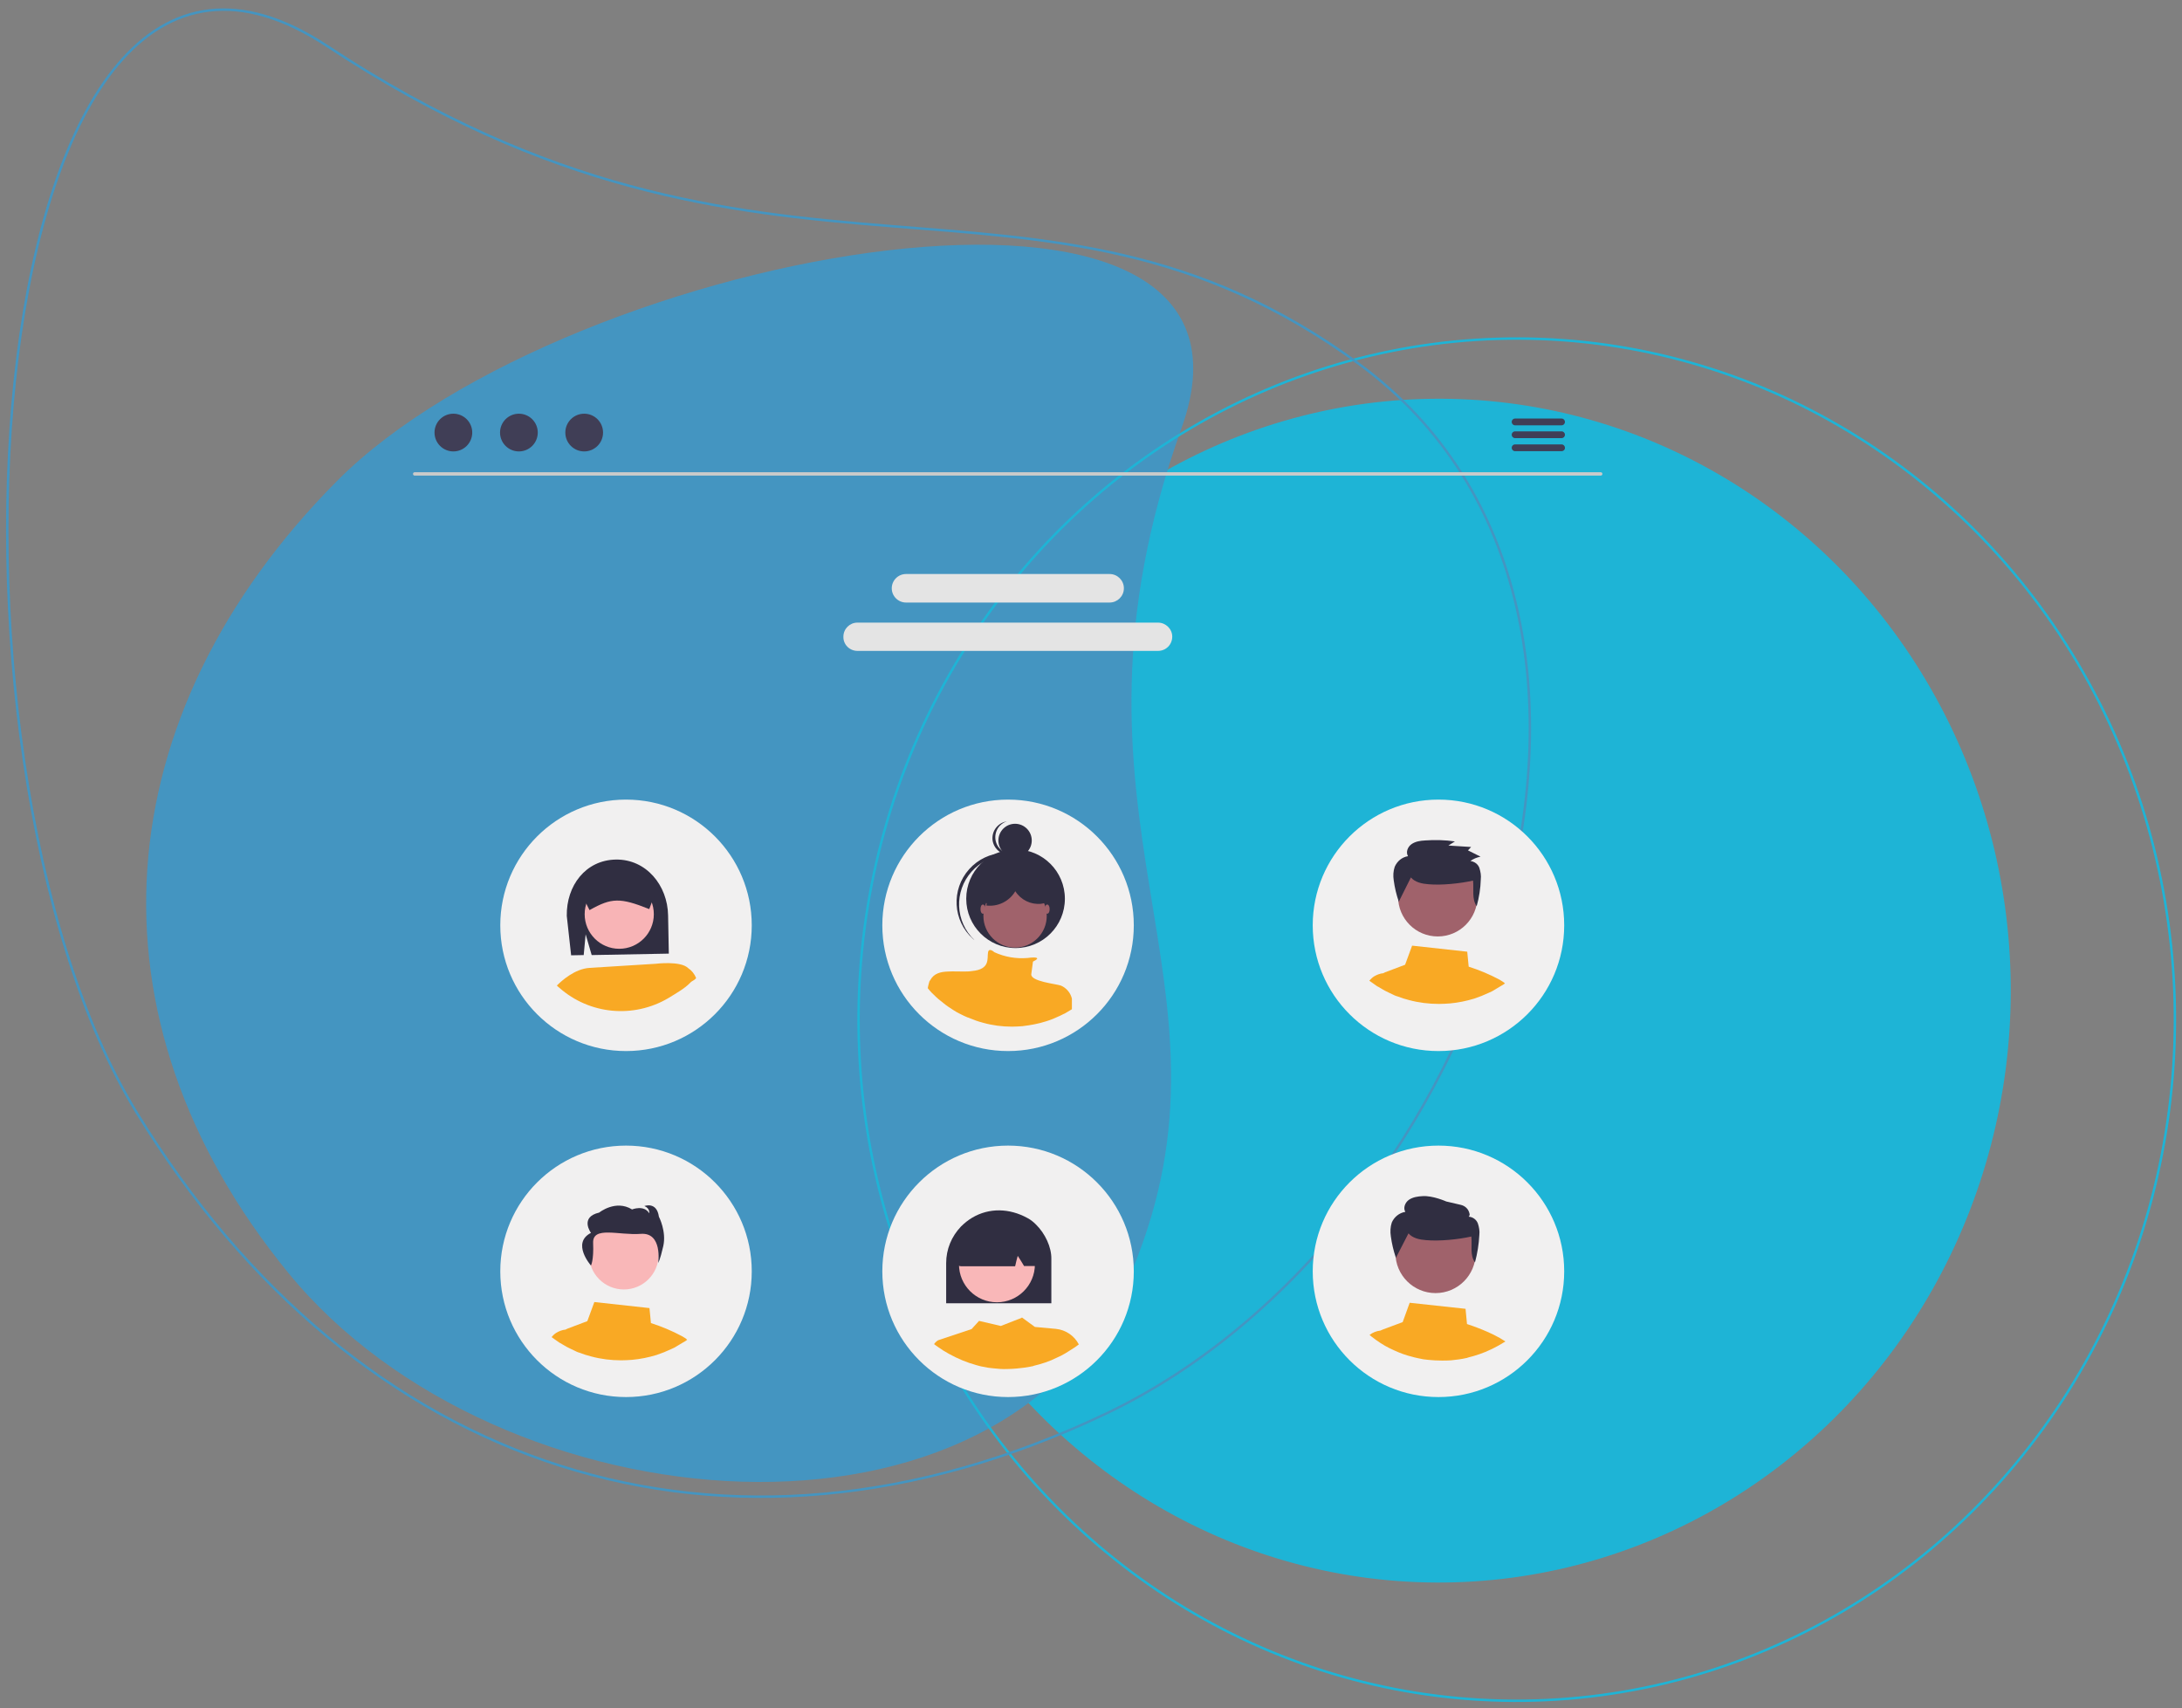
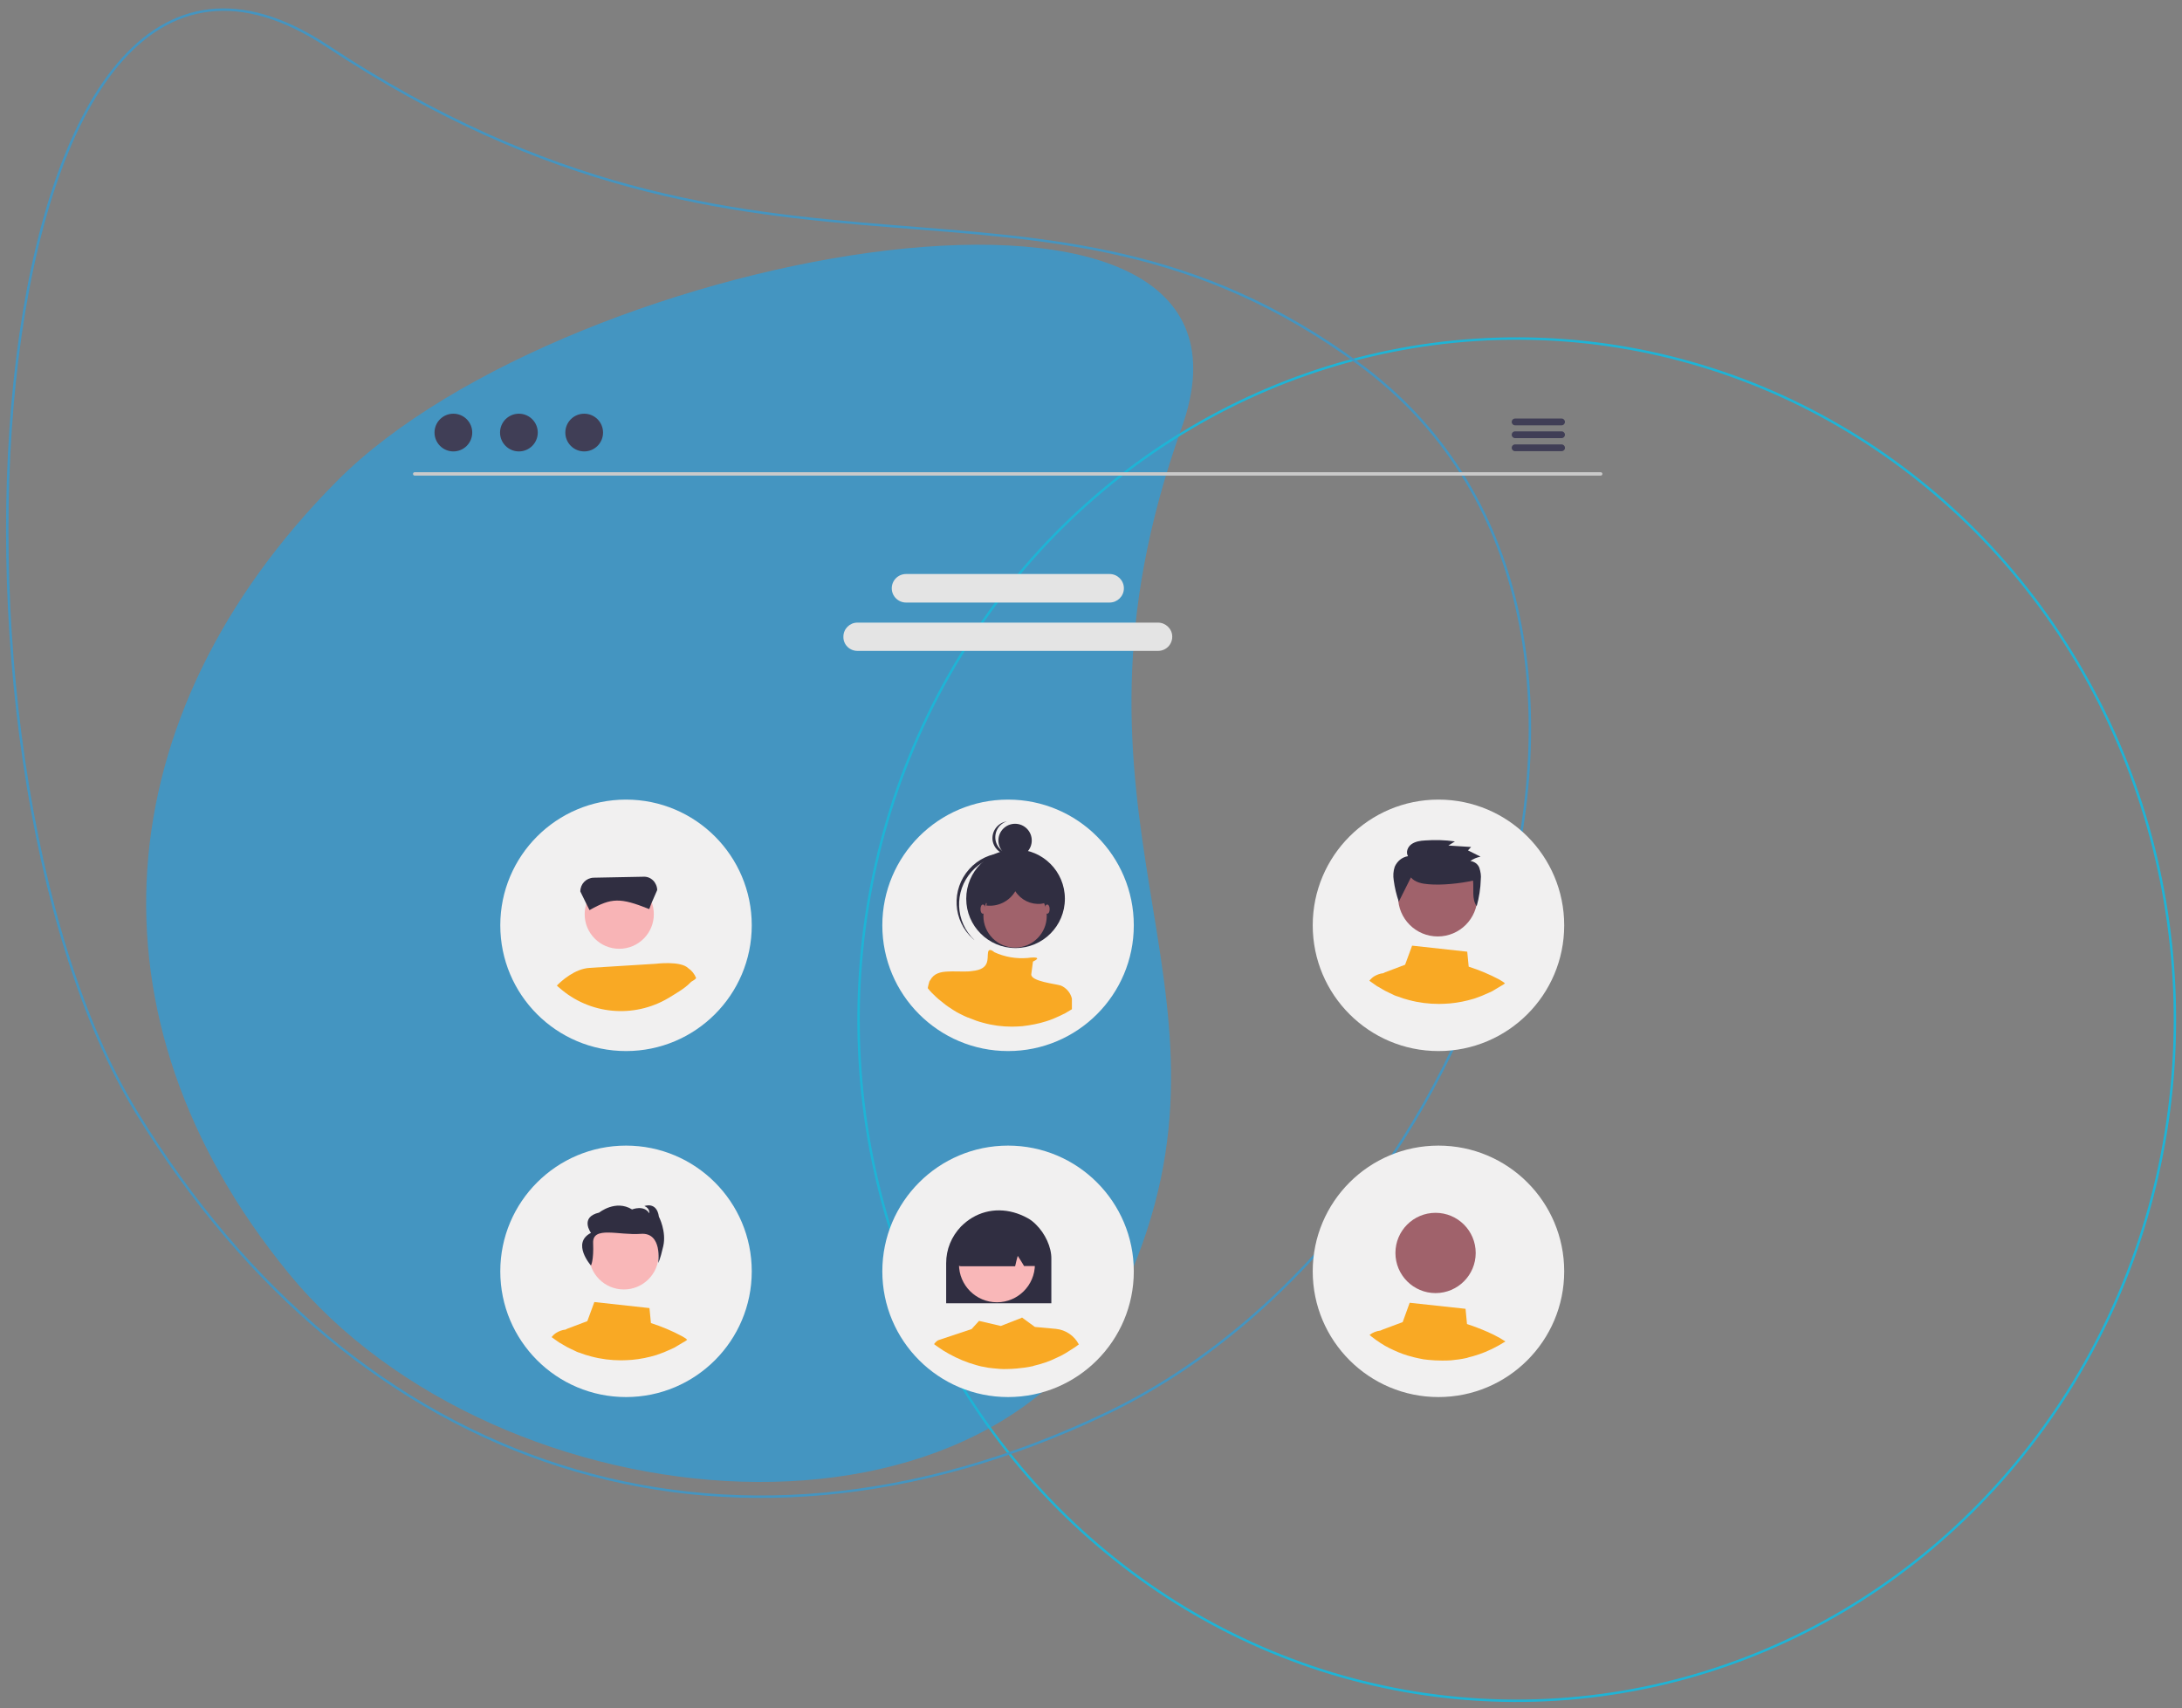
<svg xmlns="http://www.w3.org/2000/svg" version="1.1" x="0px" y="0px" viewBox="0 0 902.4 706.4" style="enable-background:new 0 0 902.4 706.4;" xml:space="preserve">
  <rect x="0" y="0" width="902.4" height="706.4" fill="#808080" stroke="none" />
  <style type="text/css">
	.st0{fill:#1EB4D6;}
	.st1{fill:#4495C1;}
	.st2{fill:none;stroke:#1EB4D6;stroke-miterlimit:10;}
	.st3{fill:none;stroke:#4495C1;stroke-miterlimit:10;}
	.st4{fill:#CACACA;}
	.st5{fill:#403E56;}
	.st6{fill:#E4E4E4;}
	.st7{fill:#F1F0F0;}
	.st8{fill:#F9A924;}
	.st9{fill:#A0626B;}
	.st10{fill:#302E41;}
	.st11{fill:#F8B4B6;}
	.st12{fill:#F9B7B8;}
</style>
  <g id="Livello_2">
</g>
  <g id="Livello_4">
</g>
  <g id="Livello_1">
</g>
  <g id="Livello_3">
-     <ellipse transform="matrix(4.499439e-03 -1 1 4.499439e-03 182.704 1002.969)" class="st0" cx="595.1" cy="409.7" rx="244.8" ry="236.5" />
    <path class="st1" d="M119.2,526.4C32.9,420.8,43.4,295.7,139.3,199s395.4-150.5,349.4-22.1c-58,161.9,29.3,228.2-20.4,348.3   C416.2,651,205.9,632.6,119.2,526.4z" />
    <ellipse transform="matrix(4.499439e-03 -1 1 4.499439e-03 202.748 1047.013)" class="st2" cx="627.2" cy="421.7" rx="281.7" ry="272.2" />
    <path class="st3" d="M457.3,584.7c-157.6,75.1-309.8,24-400.8-124.6S-10.2-77.1,135.4,19.1C319,140.4,428,52.2,562,150.5   C702.6,253.6,615.7,509.3,457.3,584.7z" />
    <g>
      <path class="st4" d="M662,196.7H171.5c-0.4,0-0.7-0.3-0.7-0.7s0.3-0.7,0.7-0.7H662c0.4,0,0.7,0.3,0.7,0.7S662.4,196.7,662,196.7z" />
      <circle class="st5" cx="187.5" cy="178.9" r="7.8" />
      <circle class="st5" cx="214.6" cy="178.9" r="7.8" />
      <circle class="st5" cx="241.6" cy="178.9" r="7.8" />
      <path class="st6" d="M478.9,269.2H354.6c-3.2,0-5.9-2.6-5.8-5.9c0-3.2,2.6-5.8,5.8-5.8h124.3c3.2,0,5.9,2.6,5.9,5.8    C484.8,266.6,482.2,269.2,478.9,269.2C478.9,269.2,478.9,269.2,478.9,269.2z" />
      <path class="st6" d="M458.9,249.2h-84.2c-3.2,0-5.9-2.6-5.9-5.9c0-3.2,2.6-5.9,5.9-5.9h84.2c3.2,0,5.9,2.6,5.9,5.9    S462.1,249.2,458.9,249.2z" />
      <circle class="st7" cx="258.9" cy="382.7" r="52" />
      <circle class="st7" cx="594.9" cy="382.7" r="52" />
      <circle class="st7" cx="416.9" cy="382.7" r="52" />
      <path class="st8" d="M620.2,405.2c-4.1-2.2-8.4-4-12.8-5.4l-0.6-6.2l-22.8-2.5l-2.9,7.9l-8.2,3.1c-0.3,0.1-0.6,0.3-0.8,0.4h0    c-1.3,0.1-2.6,0.6-3.8,1.3c-0.8,0.5-1.4,1.1-2,1.8c1.1,0.8,2.3,1.6,3.4,2.4l0.1,0c0.3,0.2,0.7,0.4,1,0.6c0.6,0.4,1.3,0.7,1.9,1.1    l0.4,0.2c0.9,0.5,1.9,0.9,2.9,1.4c0.2,0.1,0.4,0.2,0.6,0.3c0,0,0,0,0,0c0.5,0.2,0.9,0.4,1.4,0.5c1.5,0.6,3.1,1.1,4.7,1.5    c4.1,1.1,8.2,1.6,12.4,1.6c1.5,0,3-0.1,4.5-0.2c3.4-0.3,6.8-1,10.1-2c0,0,0,0,0,0c2.1-0.7,4.1-1.5,6-2.4c0,0,0,0,0,0    c0.4-0.2,0.9-0.4,1.3-0.6l0.2-0.1c0.3-0.2,0.7-0.4,1-0.6c0.9-0.5,1.7-1,2.5-1.5c0.2-0.1,0.5-0.3,0.7-0.4c0.3-0.2,0.7-0.4,1-0.7    C621.9,406.2,621,405.7,620.2,405.2z" />
      <circle class="st9" cx="594.6" cy="370.9" r="16.4" />
      <path class="st10" d="M583.5,362.9c1.7,2,4.6,2.6,7.2,2.8c5.4,0.5,13.2-0.3,18.5-1.5c0.4,3.6-0.6,7.6,1.5,10.6    c1-3.6,1.6-7.4,1.7-11.1c0.2-1.6-0.1-3.2-0.6-4.8c-0.6-1.6-2.1-2.6-3.7-2.8c1.2-0.9,2.7-1.5,4.2-1.8l-5.2-2.6l1.3-1.4l-9.4-0.6    l2.7-1.7c-4.1-0.6-8.3-0.7-12.4-0.4c-1.9,0.1-3.9,0.4-5.5,1.5c-1.6,1.1-2.5,3.3-1.5,5c-2.5,0.4-4.5,2.1-5.5,4.4    c-0.6,1.8-0.7,3.7-0.4,5.6c0.4,3,1.1,6,2.1,8.8L583.5,362.9z" />
      <circle id="bfd52db7-3176-431c-b22d-4ccf50ae4673_1_" class="st10" cx="419.8" cy="347.6" r="6.9" />
      <path id="b31e8c25-48a3-409d-90cd-0f3aa66812dd-871_1_" class="st10" d="M413.8,351.3c-2.8-2.6-2.9-7-0.3-9.8    c0.8-0.8,1.8-1.5,2.9-1.8c-3.8,0.6-6.4,4.1-5.9,7.9c0.6,3.8,4.1,6.4,7.9,5.9c0.4-0.1,0.8-0.2,1.2-0.3    C417.4,353.4,415.3,352.7,413.8,351.3L413.8,351.3z" />
      <circle id="fe71adb6-1e7d-40f2-ae2d-2f206863ade9_1_" class="st10" cx="420" cy="371.7" r="20.4" />
      <path id="e07a90a6-c331-41ef-a441-b6d8bd717078-872_1_" class="st10" d="M401.8,360.5c7.3-8.2,19.8-9.2,28.3-2.1    c-0.2-0.2-0.3-0.3-0.5-0.5c-8.4-7.5-21.3-6.8-28.8,1.6c-7.5,8.4-6.8,21.3,1.6,28.8c0,0,0.1,0.1,0.1,0.1c0.2,0.2,0.4,0.3,0.5,0.4    C395,381.2,394.5,368.7,401.8,360.5L401.8,360.5z" />
      <circle id="fefa9ca9-d901-48cd-a772-63aab06ef99d_1_" class="st9" cx="419.8" cy="378.8" r="13.1" />
      <path class="st8" d="M443.3,413v4.4c-0.8,0.5-1.6,1-2.5,1.5c-0.3,0.2-0.7,0.4-1,0.5l-0.2,0.1c-0.4,0.2-0.8,0.4-1.2,0.6    c0,0,0,0,0,0c-1.9,0.9-3.8,1.7-5.8,2.3c0,0,0,0,0,0c-3.1,1-6.4,1.6-9.7,2c-1.4,0.1-2.9,0.2-4.4,0.2c-4,0-8-0.5-11.9-1.6    c-2-0.5-3.9-1.2-5.8-2c0,0,0,0,0,0c-0.2-0.1-0.4-0.2-0.6-0.2c-0.9-0.4-1.9-0.8-2.8-1.3l-0.4-0.2c-1-0.5-1.9-1-2.8-1.6l0,0    c-1.4-0.9-2.8-1.8-4.1-2.9c-0.7-0.5-1.3-1.1-2-1.6c-0.3-0.3-0.7-0.6-1-0.9c-1.2-1.1-2.4-2.3-3.4-3.6c0.1-0.9,0.4-1.7,0.6-2.6l0,0    c0-0.1,0.1-0.3,0.2-0.4c0-0.1,0.1-0.2,0.2-0.3c1.5-2.8,4.2-3.5,7.5-3.6c1.9-0.1,4,0,6.2,0c1.2,0,2.4,0,3.6-0.2    c7.6-0.7,6.2-5.2,6.6-7.6c0.3-2.3,2.5-0.3,2.6-0.2l0,0c4.3,2,9.1,2.8,13.8,2.4c0.8-0.1,1.6-0.2,2.4-0.2c2.1,0,1.7,0.6,0.9,1.1    c-0.4,0.2-0.7,0.4-1.1,0.6c0,0-0.3,2.1-0.7,5.2c-0.3,3,10.1,4,12.2,4.7h0C440.9,408.5,442.7,410.5,443.3,413z" />
      <ellipse id="eb9de4e7-d719-4e1b-ab1d-c7fc470b1049_1_" class="st9" cx="406.5" cy="376" rx="1" ry="1.9" />
      <ellipse id="a295d86f-11aa-4df2-91d0-9ecb8f1fab78_1_" class="st9" cx="433.1" cy="376" rx="1" ry="1.9" />
-       <path class="st10" d="M242.2,386.4l2.5,8.6l31.9-0.6l-0.3-15.8c-0.2-12.5-9.1-23.3-21.6-23.1c-12.5,0.2-20.5,10.8-20.3,23.3    l1.8,16.3l5.2-0.1L242.2,386.4z" />
      <circle class="st11" cx="256.1" cy="378.1" r="14.3" />
      <path class="st10" d="M271.8,368.1c0-1.1-0.4-2.2-1-3.1c-0.1-0.1-0.1-0.2-0.2-0.3c-1.1-1.4-2.7-2.2-4.5-2.1l-10.3,0.2l-10.3,0.2    c-3.1,0.1-5.5,2.6-5.5,5.7l2.4,4.9l1.4,2.8l0.2-0.1c8.9-5,12.5-5.1,24.3-0.4l0.2,0.1l0.9-2.4L271.8,368.1L271.8,368.1z" />
      <path class="st8" d="M284.6,400.4c-3.1-3.1-13.4-1.8-13.4-1.8l-27.4,1.7c-6.1,0.4-11.5,5.3-13.5,7.3c0.3,0.3,0.6,0.6,1,0.9    c12.5,11.1,30.7,12.8,45.1,4.3c2.9-1.8,6.7-3.9,9-6.3c0.9-1,1.7-0.9,2.5-2C287.2,402.8,286.1,401.4,284.6,400.4z" />
      <circle class="st7" cx="258.9" cy="525.8" r="52" />
      <circle class="st7" cx="594.9" cy="525.8" r="52" />
      <circle class="st7" cx="416.9" cy="525.8" r="52" />
      <circle class="st12" cx="258" cy="518.9" r="14.4" />
      <path class="st10" d="M244.4,523.4c0,0,1.2-2.1,0.9-9.3s10.6-3.1,19.7-3.8c9.1-0.7,7.2,12,7.2,12s0.7-0.8,2.1-6.9    c1.4-6.1-1.8-12.2-1.8-12.2c-0.9-6.4-6-4.4-6-4.4c2.4,1,2,3,2,3c-2.1-3.6-7.1-1.6-7.1-1.6c-6.8-4.2-13.6,1.3-13.6,1.3    c-8.2,1.9-3.4,8.4-3.4,8.4C236.2,514.1,244.4,523.4,244.4,523.4z" />
      <path class="st8" d="M282,552.6c-4.1-2.2-8.4-4-12.8-5.4l-0.6-6.2l-22.8-2.5l-2.9,7.9l-8.2,3.1c-0.3,0.1-0.6,0.3-0.8,0.4h0    c-1.3,0.1-2.6,0.6-3.8,1.3c-0.8,0.5-1.4,1.1-2,1.8c1.1,0.8,2.3,1.6,3.4,2.4l0.1,0c0.3,0.2,0.7,0.4,1,0.6c0.6,0.4,1.3,0.7,1.9,1.1    l0.4,0.2c0.9,0.5,1.9,0.9,2.9,1.4c0.2,0.1,0.4,0.2,0.6,0.3c0,0,0,0,0,0c0.5,0.2,0.9,0.4,1.4,0.5c1.5,0.6,3.1,1.1,4.7,1.5    c4.1,1.1,8.2,1.6,12.4,1.6c1.5,0,3-0.1,4.5-0.2c3.4-0.3,6.8-1,10.1-2c0,0,0,0,0,0c2.1-0.7,4.1-1.5,6-2.4c0,0,0,0,0,0    c0.4-0.2,0.9-0.4,1.3-0.6l0.2-0.1c0.3-0.2,0.7-0.4,1-0.6c0.9-0.5,1.7-1,2.5-1.5c0.2-0.1,0.5-0.3,0.7-0.4c0.3-0.2,0.7-0.4,1-0.7    C283.7,553.6,282.9,553.1,282,552.6z" />
      <path class="st8" d="M436.7,549.6l-8.7-0.8l-5.2-3.8c0,0,0,0,0,0l0,0l-0.2-0.2l0,0.2l-8.7,3.4l-9-2.1l-3.1,3.4l-13.8,4.6    c-0.7,0.4-1.3,1-1.7,1.6l0,0c0.6,0.5,1.2,0.9,1.8,1.3c1.4,1,2.8,1.9,4.3,2.7c3.6,2,7.4,3.6,11.4,4.7c0.4,0.1,0.7,0.2,1.1,0.3    c0.6,0.2,1.3,0.3,1.9,0.4c1.3,0.3,2.6,0.5,3.9,0.6c1.9,0.2,3.9,0.4,5.8,0.3c1.3,0,2.6-0.1,3.9-0.2c2.3-0.2,4.6-0.5,6.8-1    c0.1,0,0.2,0,0.2-0.1c3.4-0.8,6.8-1.9,9.9-3.5c0.5-0.2,1-0.5,1.5-0.7c1.2-0.6,2.3-1.3,3.4-2c0.8-0.5,1.7-1.1,2.5-1.6    c0.5-0.4,1-0.7,1.5-1.1l-0.1-0.1C444.3,552.5,440.8,550,436.7,549.6z" />
      <path class="st10" d="M428.4,506.4c-1-1-2.1-1.9-3.4-2.6c-7.6-4.2-16-4.3-22.9-0.2c-1.7,1-3.3,2.3-4.7,3.7    c-3.9,4.1-6.1,9.4-6.1,15.1v16.6h43.5v-18.3C434.9,515.8,432.2,510.1,428.4,506.4z" />
      <circle class="st12" cx="412.3" cy="522.9" r="15.7" />
      <path class="st10" d="M428.4,508.6c-0.1-0.7-0.5-1.3-1.1-1.6c-9.8-4.6-19.8-4.5-29.6,0.4h-0.2l-0.1,0.2    c-1.9,14.9-1.7,15.2-1.5,15.4c0.2,0.2,0.4,0.4,0.7,0.5c0.2,0.1,0.5,0.2,0.8,0.2h22.4l0.1-0.3c0.3-1.3,0.6-2.7,1-4    c0.9,1.3,1.7,2.7,2.5,4l0.1,0.2h4.4c0.1,0,0.2,0,0.2,0c0.5-0.1,0.9-0.3,1.2-0.6C429.3,522.9,429.6,522.6,428.4,508.6z" />
      <path class="st8" d="M606.7,547.6l-0.6-6.3l-23.1-2.5l-2.9,8l-8.3,3.1c-0.3,0.1-0.6,0.3-0.9,0.4c-1.7,0.2-3.2,0.8-4.5,1.8    c0.2,0.2,0.4,0.3,0.6,0.5c0,0,0.1,0.1,0.1,0.1c0.5,0.4,1.1,0.8,1.6,1.2c0.1,0.1,0.3,0.2,0.4,0.3c1.2,0.9,2.4,1.6,3.7,2.4    c1.2,0.7,2.5,1.3,3.8,1.9c2.4,1.1,4.8,2,7.3,2.6c0.4,0.1,0.7,0.2,1.1,0.3c0.6,0.1,1.2,0.3,1.8,0.4c1.2,0.3,2.5,0.5,3.8,0.6    c1.9,0.2,3.8,0.3,5.7,0.3c1.3,0,2.6,0,3.8-0.1c2.2-0.2,4.4-0.5,6.6-1c0.1,0,0.2,0,0.2-0.1c3.3-0.8,6.6-1.9,9.7-3.4    c0.5-0.2,1-0.5,1.4-0.7c1.2-0.6,2.3-1.2,3.4-1.9c0.4-0.2,0.8-0.5,1.2-0.7C616.8,550.9,608.2,548.1,606.7,547.6z" />
      <circle id="e8fe815c-89b6-45a1-8f09-a3d9b2d7a5fa_1_" class="st9" cx="593.7" cy="518.2" r="16.6" />
-       <path id="b463a6a0-335d-4c85-b501-8d2679f87106-873_1_" class="st10" d="M582.5,510.1c1.7,2,4.6,2.6,7.3,2.8    c5.5,0.5,13.4-0.3,18.7-1.5c0.4,3.7-0.7,7.7,1.5,10.7c1-3.7,1.6-7.5,1.8-11.3c0.2-1.6-0.1-3.3-0.6-4.8c-0.6-1.6-2.1-2.7-3.8-2.8    c0.4-0.4,0.5-0.9,0.3-1.4c-0.4-1.8-1.8-3.1-3.6-3.5l-6-1.4c0,0-5.6-2.5-9.8-2.2c-1.9,0.1-4,0.4-5.6,1.5c-1.6,1.1-2.5,3.4-1.5,5    c-2.5,0.4-4.6,2.1-5.6,4.4c-0.6,1.8-0.7,3.8-0.4,5.7c0.4,3,1.1,6,2.1,8.9L582.5,510.1z" />
      <path class="st10" d="M434,368.8c-0.5-1.6-1.6-3-3.1-3.8c-1.5-0.8-3.1-1.3-4.7-1.7c-2.9-0.8-5.8-1.2-8.8-1.2c-3,0.1-6,1.2-8,3.4    c-2,2.2-2.8,5.7-1.3,8.3l-0.2,0.7c4.8,0.6,9.5-1.7,12-5.9c2.3,3.6,6.4,5.6,10.6,5.2c0.7-0.1,1.3-0.2,1.9-0.5    C433.8,372.2,434.4,370.4,434,368.8z" />
      <path class="st5" d="M645.8,175.9h-19.2c-0.8,0-1.4-0.6-1.4-1.4s0.6-1.4,1.4-1.4h19.2c0.8,0,1.4,0.6,1.4,1.4    S646.6,175.9,645.8,175.9z" />
      <path class="st5" d="M645.8,181.2h-19.2c-0.8,0-1.4-0.6-1.4-1.4s0.6-1.4,1.4-1.4h19.2c0.8,0,1.4,0.6,1.4,1.4    S646.6,181.2,645.8,181.2z" />
      <path class="st5" d="M645.8,186.6h-19.2c-0.8,0-1.4-0.6-1.4-1.4c0-0.8,0.6-1.4,1.4-1.4h19.2c0.8,0,1.4,0.6,1.4,1.4    C647.3,185.9,646.6,186.6,645.8,186.6z" />
    </g>
  </g>
</svg>